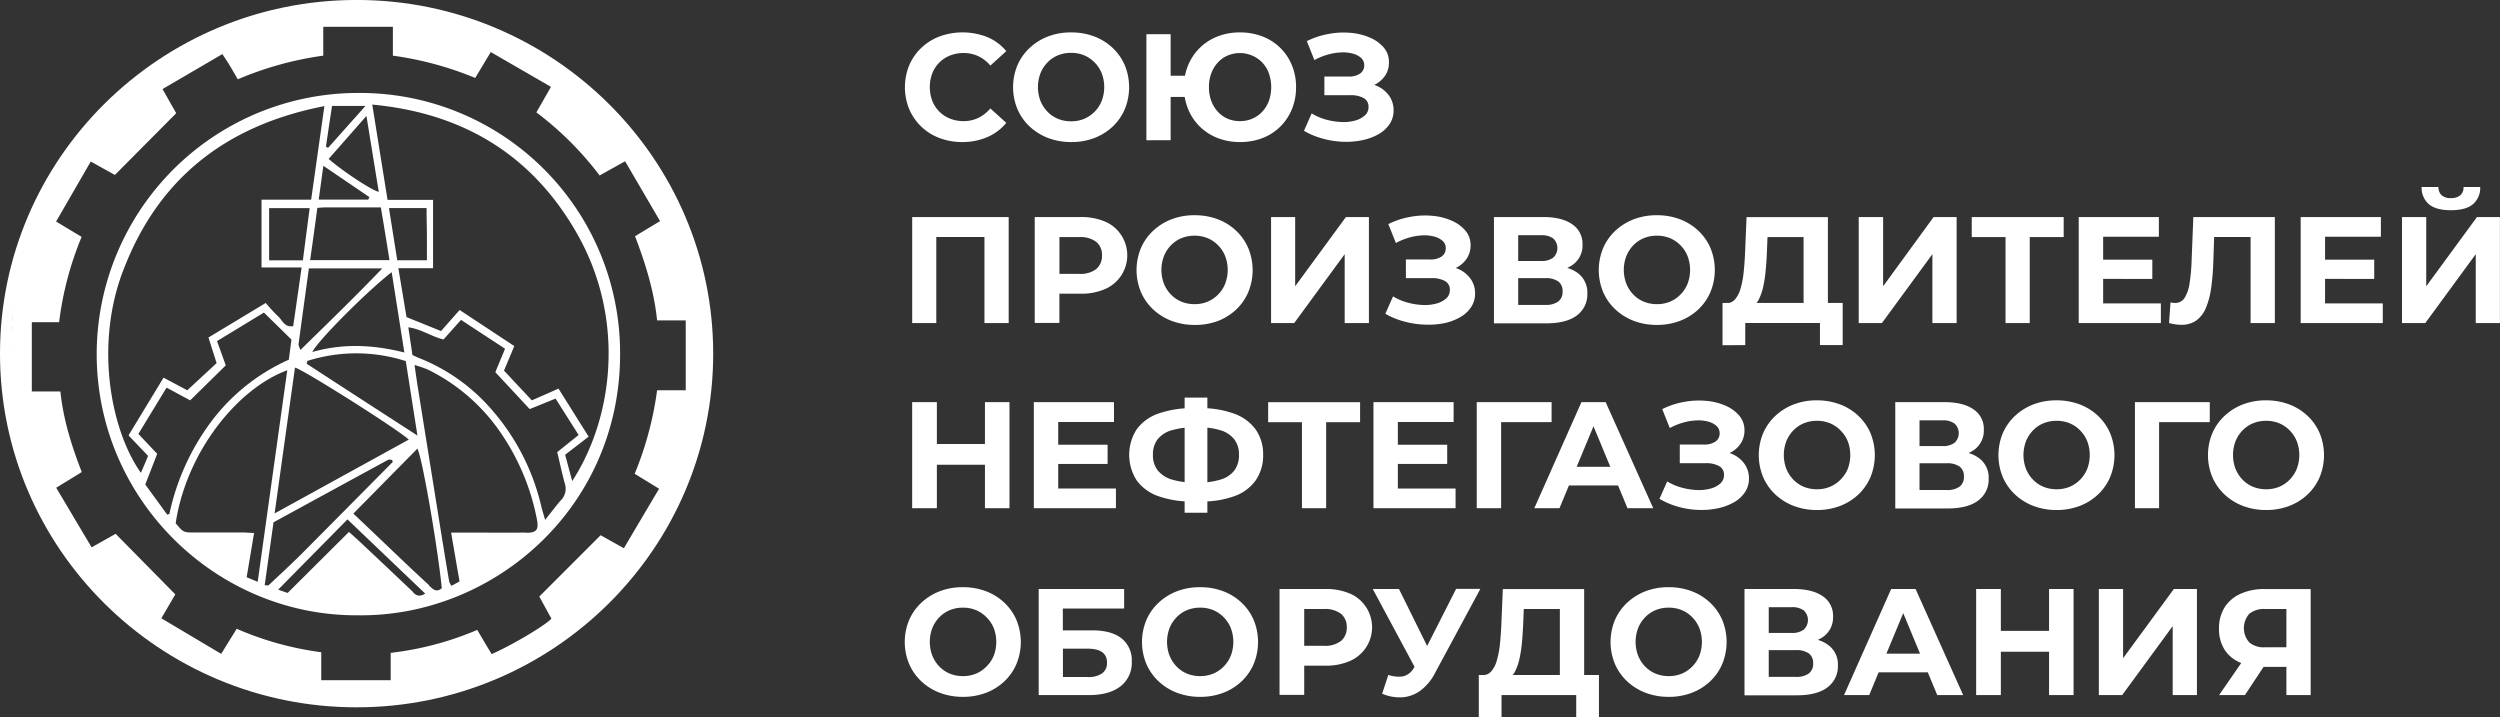
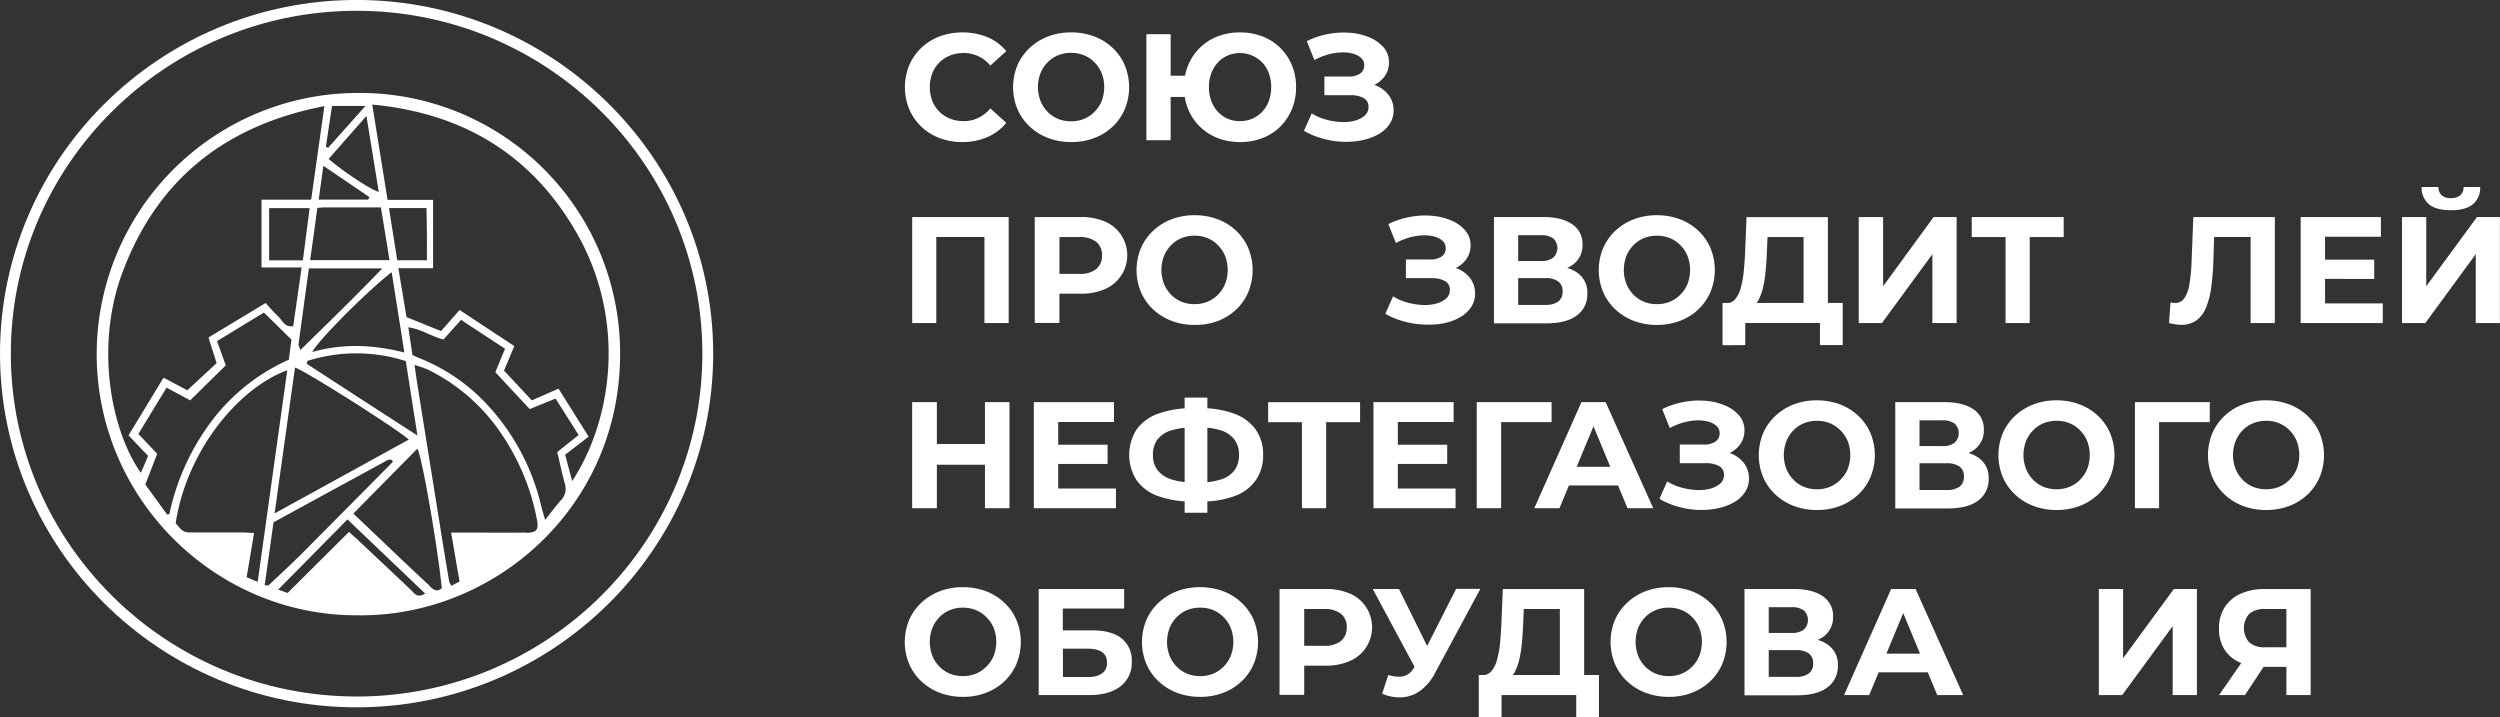
<svg xmlns="http://www.w3.org/2000/svg" id="Слой_1" data-name="Слой 1" viewBox="0 0 693.08 198.82">
  <rect x="0" y="0" width="693.08" height="198.82" fill="#333333" stroke="none" />
  <defs>
    <style>.cls-1{fill:#fff;}</style>
  </defs>
  <g id="Слой_2" data-name="Слой 2">
-     <path class="cls-1" d="M203.45,186.83a13.25,13.25,0,0,0-2.12,2,96.19,96.19,0,0,1-39.42,32.43A93.82,93.82,0,0,1,133,229a96.17,96.17,0,0,1-73.21-22.44,97.45,97.45,0,0,1-21-25,25.14,25.14,0,0,0-2.18-2.78,16.11,16.11,0,0,0-.76-2.53,105.68,105.68,0,0,1-6.61-17.17,90,90,0,0,1-3.5-23.1,91.57,91.57,0,0,1,.5-11.59,102.47,102.47,0,0,1,2.15-14.34c2.87-11.31,7.31-22,14.3-31.46a49.94,49.94,0,0,0,2.83-4.8,31.34,31.34,0,0,0,2.34-2.27c15.57-18.36,35.15-30.11,59-33.73,32-4.87,60,4.08,83.44,26.59a94,94,0,0,1,19.58,27.33,24.38,24.38,0,0,0,1.58,2.5,19,19,0,0,0,.61,2.27,98.31,98.31,0,0,1,7.15,34.13,78.77,78.77,0,0,1-.46,10.41,113.18,113.18,0,0,1-1.68,12,73.52,73.52,0,0,1-3.17,11.12c-1.85,4.9-4.06,9.67-6.23,14.45C206.34,181.42,204.84,184.1,203.45,186.83ZM84.6,50,68,59.7l3.79,6.7-17,17.11-6.69-3.72L38.49,96.43l7.08,4.25a90.05,90.05,0,0,0-6.24,23.65H31.76v19.21h7.92c.81,7.78,3.1,15.05,5.93,22.34l-7.09,4.35,9.82,16.52L55,183l16.54,16.79-3.87,6.63,16.59,9.86,4.3-6.95A87,87,0,0,0,112,215.83v7.76h19.25V216a86.21,86.21,0,0,0,24-6.36c1.4,2.38,2.69,4.57,4,6.71,5.83-2.58,15.11-8.11,16.55-9.85l-3.35-6.11,17-17L195.9,187c3.3-5.58,6.47-10.95,9.76-16.5l-6.77-4.14a92.73,92.73,0,0,0,6.22-23.15h7.94V123.83h-7.94c-.85-8.24-3.25-15.8-6.12-23.34l6.94-4.18-9.69-16.59-7.07,3.93a89,89,0,0,0-17.53-17.48l4.05-7.08L159,49.44l-4.32,7.18a92.27,92.27,0,0,0-22.82-6.18v-8h-19.3v8A92.07,92.07,0,0,0,88.86,57c-.86-1.48-1.49-2.6-2.15-3.7S85.36,51.2,84.6,50Z" transform="translate(-22.94 -35.01)" />
    <path class="cls-1" d="M122.41,60.78A72.47,72.47,0,0,0,49.75,134c.47,40.06,33.52,71.86,72.46,71.59,37.43.46,72.56-29.61,72.64-72.27A72.1,72.1,0,0,0,122.41,60.78Zm-13.84,48.64h20.35c-7.57,7.91-15,15.07-22.71,22.63-.26-.83-.55-1.25-.5-1.63C106.64,123.45,107.61,116.49,108.57,109.42Zm-1.66-2.23H97.55V92.71h11.24C108.16,97.52,107.55,102.2,106.91,107.19Zm29.36,49.69-37.2,20.47c1.94-13.89,3.79-27.15,5.65-40.43C107,137.44,133.18,154,136.27,156.88Zm-28.31-21c.07-.27.14-.55.22-.82a44.83,44.83,0,0,1,27.26.06c1.06,6.8,2.1,13.42,3.23,20.64C128.05,148.9,118,142.39,108,135.88Zm1.57-3.28c1.25-2.86,15.12-16.82,22-22.13,1.19,7.56,2.32,14.68,3.51,22.27C126.34,130.54,118,130.18,109.53,132.6Zm21.25-39.9H141.2c0,2.33.07,4.78.09,7.22s0,4.74,0,7.25h-8.22C132.3,102.3,131.55,97.61,130.78,92.7Zm.14,14.43h-22c.69-4.88,1.35-9.56,2-14.49.94-.06,1.53-.13,2.12-.13h15.48C129.36,97.39,130.12,102.15,130.92,107.13ZM111.3,90.34c.42-3,.81-5.93,1.28-9.37l12.8,8.7-.38.67Zm2.75-11.27,10.48-11.92c1.19,7.31,2.3,14.15,3.42,21.07C125.72,87.61,118,82.49,114.05,79.07Zm.91-14.7h9.31L113.89,76l-.59-.33C113.84,72,114.38,68.3,115,64.37Zm-58,46c9.62-25.65,28.41-40.6,55.91-45.94-1.27,9-2.45,17.33-3.67,25.94H95.44v18.79h11.12c-.81,5.68-1.57,11-2.33,16.27-2.41.42-3-1.63-4.11-2.64A45,45,0,0,1,96.61,119l-15.88,9.58c.78,2.43,1.52,4.76,2.26,7.1l-8.13,7.53-6.58-3.5-9.71,16L64,161.4c-.63,1.5-1.25,3-2,4.69C53.82,154.55,49.14,131.19,56.94,110.4Zm13,67.14-.67.16-6.07-8.34c1.12-2.89,2.16-5.56,3.3-8.51l-5.22-5.51,7.82-12.84L75.66,146l9.87-9.7c-.79-2.21-1.55-4.33-2.42-6.73l13-7.91,7.63,7.49c-.17,1.32-.44,3.37-.73,5.58a54.72,54.72,0,0,0-21.69,17.4A65.65,65.65,0,0,0,69.89,177.54Zm21.36,17.53c.69-4.08,1.35-8,2.06-12.28-1.2,0-2.07-.13-3-.13H76.87c-3.07,0-3.07,0-5.23-2.56,3-19.9,17.25-37.42,30.94-42.41l-8.2,58.65Zm5,2.2c.83-5.88,1.63-11.56,2.45-17.43q15.87-8.67,31.74-17.31c.29-.16.75,0,1.07,0a1.85,1.85,0,0,1,.2.33c0,.09.06.24,0,.29q-12.51,12.65-25.06,25.27c-3,3-6.18,5.92-9.29,8.85C97.29,197.36,97,197.27,96.27,197.27Zm41.24,2c-5.11-4.88-10.26-9.71-15.41-14.55-.72-.67-1.46-1.31-2.47-2.21l-17,16.92-2.62-.92L119.27,179l21.55,20.57C139.27,200.52,138.43,200.17,137.51,199.3Zm4.33-2c-2.94-2.69-5.84-5.43-8.73-8.18-4-3.82-8.05-7.67-12.26-11.67l17.75-18c1.24,1.95,5.6,27,6.77,38.68C143.83,199.46,142.82,198.19,141.84,197.3Zm27-14.58c-5.79.05-11.58,0-17.36,0H148c.81,4.7,1.55,9,2.34,13.54l-2.24,1.22a4.75,4.75,0,0,1-.63-1.17q-1.29-7.65-2.52-15.32-3.1-19.31-6.19-38.61c-.29-1.84-.55-3.68-.9-6.12a33.9,33.9,0,0,1,3.63,1.24,52.38,52.38,0,0,1,20.65,18.12,63.56,63.56,0,0,1,9.68,23.59C172.31,181.89,171.69,182.69,168.88,182.72Zm9.64-9.08c-1.43,1.63-2.72,3.38-4.46,5.57-.43-1.52-.74-2.49-1-3.48a62.15,62.15,0,0,0-14.25-27.59A51.59,51.59,0,0,0,139.2,134.3c-.64-.25-1.25-.57-1.92-.87-.37-2.52-.73-4.94-1.14-7.68,3.67.5,6.37,2.57,9.76,3.37l4.85-5.43,12.21,8c-.89,2.13-1.71,4.13-2.7,6.5l9.53,10.23,7.17-2.91,6.39,10.09-5.93,4.75c.78,3.26,1.36,6,2.09,8.65A4.63,4.63,0,0,1,178.52,173.64Zm1.11-12.52,6.49-5-8.35-13.31L170.38,146l-7.72-8.25c1-2.32,1.86-4.42,2.86-6.8l-15.16-10-5.15,5.84-9.57-3.87c-.74-4.42-1.47-8.81-2.26-13.55H143V90.42H130.38L126.14,64c25.4,2.39,44.46,14.11,56.81,35.84,13.39,23.57,10.1,50.87-1.37,68.54C180.91,165.93,180.35,163.83,179.63,161.12Z" transform="translate(-22.94 -35.01)" />
    <path class="cls-1" d="M121.8,35c-54.51,0-98.86,44-98.86,98.05s44.35,98.05,98.86,98.05,98.86-44,98.86-98.05S176.31,35,121.8,35Zm0,193.1c-52.86,0-95.86-42.64-95.86-95.05S68.94,38,121.8,38s95.86,42.64,95.86,95.05S174.66,228.11,121.8,228.11Z" transform="translate(-22.94 -35.01)" />
  </g>
  <g id="Слой_4" data-name="Слой 4">
    <g id="Слой_3" data-name="Слой 3">
      <path class="cls-1" d="M289.73,74.39a17.6,17.6,0,0,1-6.32-1.11,14.68,14.68,0,0,1-8.4-8,16.05,16.05,0,0,1,0-12.18,14.58,14.58,0,0,1,3.36-4.83,15.1,15.1,0,0,1,5.08-3.17,18.71,18.71,0,0,1,13.25.21,13.49,13.49,0,0,1,5.21,3.88l-4.41,4a9.81,9.81,0,0,0-3.34-2.6,9.36,9.36,0,0,0-4.05-.88,10.09,10.09,0,0,0-3.78.69,8.71,8.71,0,0,0-4.93,4.93,10.92,10.92,0,0,0,0,7.64,8.71,8.71,0,0,0,4.93,4.93,10.09,10.09,0,0,0,3.78.69,9.17,9.17,0,0,0,4.05-.9,10.26,10.26,0,0,0,3.34-2.62l4.41,4A13.67,13.67,0,0,1,296.7,73,17.33,17.33,0,0,1,289.73,74.39Z" transform="translate(-22.94 -35.01)" />
      <path class="cls-1" d="M319.93,74.39a17.88,17.88,0,0,1-6.43-1.13,15.55,15.55,0,0,1-5.12-3.19A14.35,14.35,0,0,1,305,65.24a15.9,15.9,0,0,1,0-12.12,14.37,14.37,0,0,1,3.38-4.81,15.61,15.61,0,0,1,5.1-3.19A17.48,17.48,0,0,1,319.89,44a17.85,17.85,0,0,1,6.4,1.11,15.19,15.19,0,0,1,5.1,3.17,14.35,14.35,0,0,1,3.38,4.83,16,16,0,0,1,0,12.16,14.47,14.47,0,0,1-3.38,4.85,15.39,15.39,0,0,1-5.1,3.17A17.78,17.78,0,0,1,319.93,74.39Zm-.05-5.75a9.32,9.32,0,0,0,3.63-.69,8.81,8.81,0,0,0,2.92-2,9.06,9.06,0,0,0,1.95-3,10.81,10.81,0,0,0,0-7.6,9.06,9.06,0,0,0-1.95-3,8.81,8.81,0,0,0-2.92-2,9.39,9.39,0,0,0-3.63-.69,9.49,9.49,0,0,0-3.65.69,8.61,8.61,0,0,0-2.92,2,9.17,9.17,0,0,0-1.93,3,10.81,10.81,0,0,0,0,7.6,9.33,9.33,0,0,0,1.93,3,8.61,8.61,0,0,0,2.92,2A9.53,9.53,0,0,0,319.88,68.64Z" transform="translate(-22.94 -35.01)" />
      <path class="cls-1" d="M340.76,73.89V44.49h6.72V56h7.64v5.88h-7.64v12Zm25.95.5a16.82,16.82,0,0,1-6.19-1.11,14.6,14.6,0,0,1-4.94-3.17,14.27,14.27,0,0,1-3.25-4.85,15.7,15.7,0,0,1-1.16-6.07,15.52,15.52,0,0,1,1.16-6.09,14.43,14.43,0,0,1,8.19-8A16.82,16.82,0,0,1,366.71,44a17.06,17.06,0,0,1,6.22,1.11,14.32,14.32,0,0,1,8.17,8,15.69,15.69,0,0,1,1.15,6.09,15.92,15.92,0,0,1-1.15,6.07,14.67,14.67,0,0,1-3.23,4.85,14.31,14.31,0,0,1-4.94,3.17A17,17,0,0,1,366.71,74.39Zm0-5.8a8.5,8.5,0,0,0,3.38-.67A8.29,8.29,0,0,0,372.86,66a8.93,8.93,0,0,0,1.85-3,11.67,11.67,0,0,0,0-7.68,8.77,8.77,0,0,0-1.85-3,8.67,8.67,0,0,0-9.53-1.93,8,8,0,0,0-2.75,1.93,9.22,9.22,0,0,0-1.83,3,10.56,10.56,0,0,0-.65,3.84,10.77,10.77,0,0,0,.65,3.84,8.89,8.89,0,0,0,1.83,3,7.91,7.91,0,0,0,2.73,1.93A8.46,8.46,0,0,0,366.71,68.59Z" transform="translate(-22.94 -35.01)" />
      <path class="cls-1" d="M384.44,71.28l2.14-4.83a15.09,15.09,0,0,0,4,1.72,18.87,18.87,0,0,0,4.24.67,11.94,11.94,0,0,0,3.78-.4A6.68,6.68,0,0,0,401.34,67a3.07,3.07,0,0,0,1-2.37A2.67,2.67,0,0,0,401,62.2a7.31,7.31,0,0,0-3.68-.8h-7.22V56.23h6.64a5.46,5.46,0,0,0,3.28-.84,2.7,2.7,0,0,0,1.13-2.31,2.67,2.67,0,0,0-.86-2,5.53,5.53,0,0,0-2.29-1.2,10.55,10.55,0,0,0-3.23-.34,15.93,15.93,0,0,0-3.74.61,17.75,17.75,0,0,0-3.7,1.51l-2.1-5.25a22.53,22.53,0,0,1,6.09-2,22.24,22.24,0,0,1,6.11-.29,16.82,16.82,0,0,1,5.35,1.34,10.4,10.4,0,0,1,3.82,2.77A6.16,6.16,0,0,1,408,52.26,6.42,6.42,0,0,1,406.93,56a7.54,7.54,0,0,1-3,2.54,10.11,10.11,0,0,1-4.47.92l.21-1.6a11.9,11.9,0,0,1,5.06,1,8.15,8.15,0,0,1,3.36,2.75,6.9,6.9,0,0,1,1.2,4,6.68,6.68,0,0,1-1.09,3.76,8.84,8.84,0,0,1-3,2.79,15.1,15.1,0,0,1-4.43,1.68,21.91,21.91,0,0,1-5.27.48,23.77,23.77,0,0,1-5.61-.82A21.22,21.22,0,0,1,384.44,71.28Z" transform="translate(-22.94 -35.01)" />
      <path class="cls-1" d="M275.83,124.58V95.18h26.75v29.4h-6.72V99.17l1.55,1.55H281l1.51-1.55v25.41Z" transform="translate(-22.94 -35.01)" />
      <path class="cls-1" d="M309.8,124.58V95.18h12.73a16.57,16.57,0,0,1,6.8,1.28,10,10,0,0,1,4.41,3.67,10.19,10.19,0,0,1-4.41,15,16.24,16.24,0,0,1-6.8,1.3h-9l3.11-3.07v11.17H309.8Zm6.85-10.41-3.11-3.23h8.61a7.16,7.16,0,0,0,4.7-1.34,4.7,4.7,0,0,0,1.6-3.78,4.6,4.6,0,0,0-1.6-3.76,7.22,7.22,0,0,0-4.7-1.32h-8.61l3.11-3.23Z" transform="translate(-22.94 -35.01)" />
      <path class="cls-1" d="M354.16,125.09a17.88,17.88,0,0,1-6.43-1.13,15.55,15.55,0,0,1-5.12-3.19,14.35,14.35,0,0,1-3.38-4.83,15.9,15.9,0,0,1,0-12.12A14.37,14.37,0,0,1,342.61,99a15.61,15.61,0,0,1,5.1-3.19,17.48,17.48,0,0,1,6.41-1.13,17.85,17.85,0,0,1,6.4,1.11,15.19,15.19,0,0,1,5.1,3.17A14.35,14.35,0,0,1,369,103.8,16,16,0,0,1,369,116a14.47,14.47,0,0,1-3.38,4.85,15.39,15.39,0,0,1-5.1,3.17A17.78,17.78,0,0,1,354.16,125.09Zm-.05-5.76a9.32,9.32,0,0,0,3.63-.69,8.81,8.81,0,0,0,2.92-2,9.06,9.06,0,0,0,1.95-3,10.81,10.81,0,0,0,0-7.6,9.06,9.06,0,0,0-1.95-3,8.81,8.81,0,0,0-2.92-2,9.39,9.39,0,0,0-3.63-.69,9.49,9.49,0,0,0-3.65.69,8.61,8.61,0,0,0-2.92,2,9.17,9.17,0,0,0-1.93,3,10.81,10.81,0,0,0,0,7.6,9.33,9.33,0,0,0,1.93,3,8.61,8.61,0,0,0,2.92,2A9.53,9.53,0,0,0,354.11,119.33Z" transform="translate(-22.94 -35.01)" />
-       <path class="cls-1" d="M375.32,124.58V95.18H382v19.19l14.07-19.19h6.38v29.4h-6.72V105.47l-14,19.11Z" transform="translate(-22.94 -35.01)" />
      <path class="cls-1" d="M407,122l2.14-4.83a15.09,15.09,0,0,0,4,1.72,18.87,18.87,0,0,0,4.24.67,11.94,11.94,0,0,0,3.78-.4,6.68,6.68,0,0,0,2.73-1.43,3.07,3.07,0,0,0,1-2.37,2.67,2.67,0,0,0-1.36-2.44,7.31,7.31,0,0,0-3.68-.8H412.7v-5.17h6.64a5.46,5.46,0,0,0,3.28-.84,2.7,2.7,0,0,0,1.13-2.31,2.67,2.67,0,0,0-.86-2,5.53,5.53,0,0,0-2.29-1.2,10.55,10.55,0,0,0-3.23-.34,15.93,15.93,0,0,0-3.74.61,17.75,17.75,0,0,0-3.7,1.51l-2.1-5.25a22.53,22.53,0,0,1,6.09-2,22.24,22.24,0,0,1,6.11-.29,16.82,16.82,0,0,1,5.35,1.34,10.4,10.4,0,0,1,3.82,2.77,6.16,6.16,0,0,1,1.43,4.09,6.42,6.42,0,0,1-1.11,3.72,7.54,7.54,0,0,1-3,2.54,10.11,10.11,0,0,1-4.47.92l.21-1.6a11.9,11.9,0,0,1,5.06,1,8.15,8.15,0,0,1,3.36,2.75,6.9,6.9,0,0,1,1.2,4,6.68,6.68,0,0,1-1.09,3.76,8.84,8.84,0,0,1-3,2.79,15.1,15.1,0,0,1-4.43,1.68A21.91,21.91,0,0,1,418,125a23.77,23.77,0,0,1-5.61-.82A21.22,21.22,0,0,1,407,122Z" transform="translate(-22.94 -35.01)" />
      <path class="cls-1" d="M437.11,124.58V95.18H450.8q5.13,0,8,2a6.45,6.45,0,0,1,2.86,5.63,6.55,6.55,0,0,1-2.71,5.61,11.73,11.73,0,0,1-7.12,2l.8-1.76c3.28,0,5.82.66,7.64,2a6.62,6.62,0,0,1,2.73,5.71,7.22,7.22,0,0,1-2.88,6.07q-2.88,2.2-8.5,2.21H437.11Zm6.72-17.22h6.38a5.27,5.27,0,0,0,3.34-.92,3.65,3.65,0,0,0,0-5.32,5.34,5.34,0,0,0-3.34-.9h-6.38Zm0,12.18h7.52a5.87,5.87,0,0,0,3.57-.92,3.31,3.31,0,0,0,1.22-2.81,3.25,3.25,0,0,0-1.22-2.79,6,6,0,0,0-3.57-.9h-7.52Z" transform="translate(-22.94 -35.01)" />
      <path class="cls-1" d="M482.3,125.09a17.88,17.88,0,0,1-6.43-1.13,15.55,15.55,0,0,1-5.12-3.19,14.35,14.35,0,0,1-3.38-4.83,15.9,15.9,0,0,1,0-12.12A14.37,14.37,0,0,1,470.75,99a15.61,15.61,0,0,1,5.1-3.19,17.48,17.48,0,0,1,6.41-1.13,17.85,17.85,0,0,1,6.4,1.11,15.19,15.19,0,0,1,5.1,3.17,14.35,14.35,0,0,1,3.38,4.83,16,16,0,0,1,0,12.16,14.47,14.47,0,0,1-3.38,4.85,15.39,15.39,0,0,1-5.1,3.17A17.78,17.78,0,0,1,482.3,125.09Zm0-5.76a9.32,9.32,0,0,0,3.63-.69,8.81,8.81,0,0,0,2.92-2,9.06,9.06,0,0,0,1.95-3,10.81,10.81,0,0,0,0-7.6,9.06,9.06,0,0,0-1.95-3,8.81,8.81,0,0,0-2.92-2,9.39,9.39,0,0,0-3.63-.69,9.49,9.49,0,0,0-3.65.69,8.61,8.61,0,0,0-2.92,2,9.17,9.17,0,0,0-1.93,3,10.81,10.81,0,0,0,0,7.6,9.33,9.33,0,0,0,1.93,3,8.61,8.61,0,0,0,2.92,2A9.45,9.45,0,0,0,482.26,119.33Z" transform="translate(-22.94 -35.01)" />
      <path class="cls-1" d="M500.48,130.72V119h33.31v11.68h-6.3v-6.13H506.78l0,6.13Zm22.47-9.2V100.73h-10l-.17,4.28q-.12,2.73-.36,5.19a33.62,33.62,0,0,1-.69,4.43,14.42,14.42,0,0,1-1.18,3.36,4.39,4.39,0,0,1-1.85,2l-7.27-.92a3.09,3.09,0,0,0,2.5-1.05,7.85,7.85,0,0,0,1.57-3.09,25.92,25.92,0,0,0,.86-4.66c.18-1.78.32-3.73.4-5.86l.38-9.2h22.55v26.33H523Z" transform="translate(-22.94 -35.01)" />
      <path class="cls-1" d="M538.24,124.58V95.18H545v19.19L559,95.18h6.38v29.4h-6.72V105.47l-14,19.11Z" transform="translate(-22.94 -35.01)" />
      <path class="cls-1" d="M578.94,124.58V99.13l1.55,1.6H569.57V95.19h25.49v5.54H584.14l1.51-1.6v25.45Z" transform="translate(-22.94 -35.01)" />
-       <path class="cls-1" d="M606,119.12h16v5.46H599.23V95.18h22.22v5.46H606v18.48ZM605.48,107h14.15v5.33H605.48Z" transform="translate(-22.94 -35.01)" />
      <path class="cls-1" d="M627.62,125.05a10,10,0,0,1-1.62-.13c-.55-.09-1.13-.2-1.74-.34l.42-5.75a4.32,4.32,0,0,0,1.18.17,3.07,3.07,0,0,0,2.71-1.39,10.34,10.34,0,0,0,1.39-4.07,50.81,50.81,0,0,0,.57-6.43L631,95.18h22.6v29.4h-6.72V99.17l1.55,1.55h-13l1.39-1.6-.25,7.73a71.85,71.85,0,0,1-.59,7.71,22.47,22.47,0,0,1-1.45,5.71,8.27,8.27,0,0,1-2.65,3.55A7,7,0,0,1,627.62,125.05Z" transform="translate(-22.94 -35.01)" />
      <path class="cls-1" d="M667.52,119.12h16v5.46H660.76V95.18H683v5.46H667.52v18.48ZM667,107h14.15v5.33H667Z" transform="translate(-22.94 -35.01)" />
      <path class="cls-1" d="M688.85,124.58V95.18h6.72v19.19l14.07-19.19H716v29.4H709.3V105.47l-14,19.11Zm13.53-31.29q-4.11,0-6.09-1.68a6,6,0,0,1-2-4.75h4.66a3.07,3.07,0,0,0,.9,2.29,3.66,3.66,0,0,0,2.54.78,3.89,3.89,0,0,0,2.62-.78,2.86,2.86,0,0,0,.9-2.29h4.62a5.92,5.92,0,0,1-2,4.75Q706.58,93.29,702.38,93.29Z" transform="translate(-22.94 -35.01)" />
      <path class="cls-1" d="M282.67,175.9h-6.85V146.5h6.85Zm13.82-12.05H282.13V158.1h14.36ZM296,146.5h6.8v29.4H296Z" transform="translate(-22.94 -35.01)" />
      <path class="cls-1" d="M316.31,170.44h16v5.46H309.55V146.5h22.22V152H316.31Zm-.5-12.14H330v5.33H315.81Z" transform="translate(-22.94 -35.01)" />
      <path class="cls-1" d="M353.73,174.05a27.74,27.74,0,0,1-9.68-1.49,12.51,12.51,0,0,1-6-4.39,13.13,13.13,0,0,1,0-14.12,12.59,12.59,0,0,1,6.05-4.39,27.78,27.78,0,0,1,9.66-1.49h1.72a26.64,26.64,0,0,1,9.58,1.51,12.66,12.66,0,0,1,6,4.41,11.81,11.81,0,0,1,2.06,7,12.06,12.06,0,0,1-2,7,12.22,12.22,0,0,1-5.86,4.43,25.85,25.85,0,0,1-9.41,1.51h-1.51Zm.63-5.25H355a20.29,20.29,0,0,0,6.4-.86,7.53,7.53,0,0,0,3.78-2.54,7.08,7.08,0,0,0,1.24-4.33,6.81,6.81,0,0,0-1.28-4.24,7.62,7.62,0,0,0-3.78-2.52,20,20,0,0,0-6.28-.84h-.71a22.17,22.17,0,0,0-6.59.82,7.71,7.71,0,0,0-3.91,2.5,6.85,6.85,0,0,0-1.3,4.33,6.7,6.7,0,0,0,1.37,4.35,8.07,8.07,0,0,0,4,2.52A21.77,21.77,0,0,0,354.36,168.8Zm-3,8.36V145.24h6.3v31.92Z" transform="translate(-22.94 -35.01)" />
      <path class="cls-1" d="M383.88,175.9V150.45l1.55,1.6H374.51v-5.54H400v5.54H389.08l1.51-1.6V175.9Z" transform="translate(-22.94 -35.01)" />
      <path class="cls-1" d="M410.47,170.44h16v5.46H403.71V146.5h22.22V152H410.47ZM410,158.3h14.15v5.33H410Z" transform="translate(-22.94 -35.01)" />
      <path class="cls-1" d="M432.34,175.9V146.5h20.75l0,5.54h-15.5l1.51-1.55V175.9Z" transform="translate(-22.94 -35.01)" />
      <path class="cls-1" d="M448.3,175.9l13.06-29.4h6.72l13.19,29.4h-7.14l-10.79-26h2.73l-10.79,26Zm6.59-6.3,1.72-5.17h15.2l1.76,5.17Z" transform="translate(-22.94 -35.01)" />
      <path class="cls-1" d="M483,173.3l2.14-4.83a15.09,15.09,0,0,0,4,1.72,18.87,18.87,0,0,0,4.24.67,11.94,11.94,0,0,0,3.78-.4,6.68,6.68,0,0,0,2.73-1.43,3.07,3.07,0,0,0,1-2.37,2.67,2.67,0,0,0-1.36-2.44,7.31,7.31,0,0,0-3.68-.8h-7.22v-5.17h6.64a5.46,5.46,0,0,0,3.28-.84,2.7,2.7,0,0,0,1.13-2.31,2.67,2.67,0,0,0-.86-2,5.53,5.53,0,0,0-2.29-1.2,10.55,10.55,0,0,0-3.23-.34,15.93,15.93,0,0,0-3.74.61,17.75,17.75,0,0,0-3.7,1.51l-2.1-5.25a22.53,22.53,0,0,1,6.09-2,22.24,22.24,0,0,1,6.11-.29,16.82,16.82,0,0,1,5.35,1.34,10.4,10.4,0,0,1,3.82,2.77,6.16,6.16,0,0,1,1.43,4.09,6.42,6.42,0,0,1-1.11,3.72,7.54,7.54,0,0,1-3,2.54,10.11,10.11,0,0,1-4.47.92l.21-1.6a11.9,11.9,0,0,1,5.06,1,8.15,8.15,0,0,1,3.36,2.75,6.9,6.9,0,0,1,1.2,4,6.68,6.68,0,0,1-1.09,3.76,8.84,8.84,0,0,1-3,2.79,15.1,15.1,0,0,1-4.43,1.68,21.91,21.91,0,0,1-5.27.48,23.77,23.77,0,0,1-5.61-.82A21.59,21.59,0,0,1,483,173.3Z" transform="translate(-22.94 -35.01)" />
      <path class="cls-1" d="M526.66,176.4a17.88,17.88,0,0,1-6.43-1.13,15.39,15.39,0,0,1-5.12-3.19,14.35,14.35,0,0,1-3.38-4.83,15.9,15.9,0,0,1,0-12.12,14.37,14.37,0,0,1,3.38-4.81,15.61,15.61,0,0,1,5.1-3.19,17.46,17.46,0,0,1,6.4-1.13,17.94,17.94,0,0,1,6.41,1.11,15.19,15.19,0,0,1,5.1,3.17,14.35,14.35,0,0,1,3.38,4.83,16,16,0,0,1,0,12.16,14.47,14.47,0,0,1-3.38,4.85,15.39,15.39,0,0,1-5.1,3.17A17.7,17.7,0,0,1,526.66,176.4Zm0-5.75a9.32,9.32,0,0,0,3.63-.69,8.81,8.81,0,0,0,2.92-2,9.06,9.06,0,0,0,2-3,10.81,10.81,0,0,0,0-7.6,9.06,9.06,0,0,0-2-3,8.81,8.81,0,0,0-2.92-2,9.39,9.39,0,0,0-3.63-.69,9.53,9.53,0,0,0-3.65.69,8.61,8.61,0,0,0-2.92,2,9.17,9.17,0,0,0-1.93,3,10.81,10.81,0,0,0,0,7.6,9.33,9.33,0,0,0,1.93,3,8.61,8.61,0,0,0,2.92,2A9.49,9.49,0,0,0,526.62,170.65Z" transform="translate(-22.94 -35.01)" />
      <path class="cls-1" d="M548.37,175.9V146.5h13.69q5.13,0,8,2a6.45,6.45,0,0,1,2.86,5.63,6.55,6.55,0,0,1-2.71,5.61,11.73,11.73,0,0,1-7.12,2l.8-1.76c3.28,0,5.82.66,7.64,2a6.62,6.62,0,0,1,2.73,5.71,7.22,7.22,0,0,1-2.88,6.07c-1.92,1.47-4.75,2.21-8.51,2.21H548.37Zm6.72-17.22h6.38a5.27,5.27,0,0,0,3.34-.92,3.63,3.63,0,0,0,0-5.32,5.34,5.34,0,0,0-3.34-.9h-6.38Zm0,12.18h7.52a5.87,5.87,0,0,0,3.57-.92,3.31,3.31,0,0,0,1.22-2.81,3.25,3.25,0,0,0-1.22-2.79,6,6,0,0,0-3.57-.9h-7.52Z" transform="translate(-22.94 -35.01)" />
      <path class="cls-1" d="M593.1,176.4a17.88,17.88,0,0,1-6.43-1.13,15.39,15.39,0,0,1-5.12-3.19,14.35,14.35,0,0,1-3.38-4.83,15.9,15.9,0,0,1,0-12.12,14.37,14.37,0,0,1,3.38-4.81,15.61,15.61,0,0,1,5.1-3.19,17.46,17.46,0,0,1,6.4-1.13,17.94,17.94,0,0,1,6.41,1.11,15.19,15.19,0,0,1,5.1,3.17,14.35,14.35,0,0,1,3.38,4.83,16,16,0,0,1,0,12.16,14.47,14.47,0,0,1-3.38,4.85,15.39,15.39,0,0,1-5.1,3.17A17.74,17.74,0,0,1,593.1,176.4Zm0-5.75a9.32,9.32,0,0,0,3.63-.69,8.81,8.81,0,0,0,2.92-2,9.06,9.06,0,0,0,1.95-3,10.81,10.81,0,0,0,0-7.6,9.06,9.06,0,0,0-1.95-3,8.81,8.81,0,0,0-2.92-2,9.39,9.39,0,0,0-3.63-.69,9.53,9.53,0,0,0-3.65.69,8.61,8.61,0,0,0-2.92,2,9.17,9.17,0,0,0-1.93,3,10.81,10.81,0,0,0,0,7.6,9.33,9.33,0,0,0,1.93,3,8.61,8.61,0,0,0,2.92,2A9.45,9.45,0,0,0,593.06,170.65Z" transform="translate(-22.94 -35.01)" />
      <path class="cls-1" d="M614.81,175.9V146.5h20.75l0,5.54H620l1.51-1.55V175.9Z" transform="translate(-22.94 -35.01)" />
      <path class="cls-1" d="M651.19,176.4a17.88,17.88,0,0,1-6.43-1.13,15.39,15.39,0,0,1-5.12-3.19,14.35,14.35,0,0,1-3.38-4.83,15.9,15.9,0,0,1,0-12.12,14.37,14.37,0,0,1,3.38-4.81,15.61,15.61,0,0,1,5.1-3.19,17.46,17.46,0,0,1,6.4-1.13,17.94,17.94,0,0,1,6.41,1.11,15.19,15.19,0,0,1,5.1,3.17,14.35,14.35,0,0,1,3.38,4.83,16,16,0,0,1,0,12.16,14.47,14.47,0,0,1-3.38,4.85,15.39,15.39,0,0,1-5.1,3.17A17.7,17.7,0,0,1,651.19,176.4Zm0-5.75a9.32,9.32,0,0,0,3.63-.69,8.81,8.81,0,0,0,2.92-2,9.06,9.06,0,0,0,1.95-3,10.81,10.81,0,0,0,0-7.6,9.06,9.06,0,0,0-1.95-3,8.81,8.81,0,0,0-2.92-2,9.39,9.39,0,0,0-3.63-.69,9.53,9.53,0,0,0-3.65.69,8.61,8.61,0,0,0-2.92,2,9.17,9.17,0,0,0-1.93,3,10.81,10.81,0,0,0,0,7.6,9.33,9.33,0,0,0,1.93,3,8.61,8.61,0,0,0,2.92,2A9.49,9.49,0,0,0,651.15,170.65Z" transform="translate(-22.94 -35.01)" />
      <path class="cls-1" d="M289.9,228.2a17.88,17.88,0,0,1-6.43-1.13,15.55,15.55,0,0,1-5.12-3.19,14.35,14.35,0,0,1-3.38-4.83,15.9,15.9,0,0,1,0-12.12,14.37,14.37,0,0,1,3.38-4.81,15.61,15.61,0,0,1,5.1-3.19,17.48,17.48,0,0,1,6.41-1.13,17.85,17.85,0,0,1,6.4,1.11,15.19,15.19,0,0,1,5.1,3.17,14.35,14.35,0,0,1,3.38,4.83,16,16,0,0,1,0,12.16,14.47,14.47,0,0,1-3.38,4.85,15.39,15.39,0,0,1-5.1,3.17A17.78,17.78,0,0,1,289.9,228.2Zm0-5.75a9.32,9.32,0,0,0,3.63-.69,8.81,8.81,0,0,0,2.92-2,9.06,9.06,0,0,0,2-3,10.81,10.81,0,0,0,0-7.6,9.06,9.06,0,0,0-2-3,8.81,8.81,0,0,0-2.92-2,9.39,9.39,0,0,0-3.63-.69,9.49,9.49,0,0,0-3.65.69,8.61,8.61,0,0,0-2.92,2,9.17,9.17,0,0,0-1.93,3,10.81,10.81,0,0,0,0,7.6,9.33,9.33,0,0,0,1.93,3,8.61,8.61,0,0,0,2.92,2A9.53,9.53,0,0,0,289.85,222.45Z" transform="translate(-22.94 -35.01)" />
      <path class="cls-1" d="M310.9,227.7V198.3h23.69v5.42h-17v6.05h8.19q5.29,0,8.11,2.23a7.74,7.74,0,0,1,2.81,6.47,8.15,8.15,0,0,1-3.11,6.8c-2.07,1.62-5,2.44-8.78,2.44H310.9Zm6.72-5h6.8a6.65,6.65,0,0,0,4.05-1,3.49,3.49,0,0,0,1.37-3c0-2.58-1.81-3.86-5.42-3.86h-6.8v7.85Z" transform="translate(-22.94 -35.01)" />
      <path class="cls-1" d="M355.67,228.2a17.88,17.88,0,0,1-6.43-1.13,15.55,15.55,0,0,1-5.12-3.19,14.35,14.35,0,0,1-3.38-4.83,15.9,15.9,0,0,1,0-12.12,14.37,14.37,0,0,1,3.38-4.81,15.61,15.61,0,0,1,5.1-3.19,17.48,17.48,0,0,1,6.41-1.13,17.85,17.85,0,0,1,6.4,1.11,15.19,15.19,0,0,1,5.1,3.17,14.35,14.35,0,0,1,3.38,4.83,16,16,0,0,1,0,12.16,14.47,14.47,0,0,1-3.38,4.85,15.39,15.39,0,0,1-5.1,3.17A17.78,17.78,0,0,1,355.67,228.2Zm0-5.75a9.32,9.32,0,0,0,3.63-.69,8.81,8.81,0,0,0,2.92-2,9.06,9.06,0,0,0,1.95-3,10.81,10.81,0,0,0,0-7.6,9.06,9.06,0,0,0-1.95-3,8.81,8.81,0,0,0-2.92-2,9.39,9.39,0,0,0-3.63-.69,9.49,9.49,0,0,0-3.65.69,8.61,8.61,0,0,0-2.92,2,9.17,9.17,0,0,0-1.93,3,10.81,10.81,0,0,0,0,7.6,9.33,9.33,0,0,0,1.93,3,8.61,8.61,0,0,0,2.92,2A9.45,9.45,0,0,0,355.63,222.45Z" transform="translate(-22.94 -35.01)" />
      <path class="cls-1" d="M377.67,227.7V198.3H390.4a16.57,16.57,0,0,1,6.8,1.28,10,10,0,0,1,4.41,3.67,10.19,10.19,0,0,1-4.41,15,16.24,16.24,0,0,1-6.8,1.3h-9l3.11-3.07v11.17h-6.85Zm6.84-10.42-3.11-3.23H390a7.16,7.16,0,0,0,4.7-1.34,4.7,4.7,0,0,0,1.6-3.78,4.6,4.6,0,0,0-1.6-3.76,7.22,7.22,0,0,0-4.7-1.32H381.4l3.11-3.23Z" transform="translate(-22.94 -35.01)" />
      <path class="cls-1" d="M416.78,223,403.51,198.3h7.27l9.74,19.7Zm-8.95-.88a8.75,8.75,0,0,0,4.07.4,4.72,4.72,0,0,0,3-2.33l1.43-2.18.59-.63,9.7-19.11h6.72L420.8,221.54a13.89,13.89,0,0,1-4,4.87,9.68,9.68,0,0,1-5,1.91,12.3,12.3,0,0,1-5.69-1Z" transform="translate(-22.94 -35.01)" />
      <path class="cls-1" d="M432.91,233.83V222.15h33.31v11.68h-6.3V227.7H439.21l0,6.13Zm22.47-9.2V203.84h-10l-.17,4.28q-.12,2.73-.36,5.19a33.62,33.62,0,0,1-.69,4.43,14.42,14.42,0,0,1-1.18,3.36,4.39,4.39,0,0,1-1.85,2l-7.27-.92a3.09,3.09,0,0,0,2.5-1.05,7.85,7.85,0,0,0,1.57-3.09,25.92,25.92,0,0,0,.86-4.66c.18-1.78.32-3.73.4-5.86l.38-9.2h22.55v26.33h-6.7Z" transform="translate(-22.94 -35.01)" />
      <path class="cls-1" d="M485.57,228.2a17.88,17.88,0,0,1-6.43-1.13,15.55,15.55,0,0,1-5.12-3.19,14.35,14.35,0,0,1-3.38-4.83,15.9,15.9,0,0,1,0-12.12,14.37,14.37,0,0,1,3.38-4.81,15.61,15.61,0,0,1,5.1-3.19,17.48,17.48,0,0,1,6.41-1.13,17.85,17.85,0,0,1,6.4,1.11,15.19,15.19,0,0,1,5.1,3.17,14.35,14.35,0,0,1,3.38,4.83,16,16,0,0,1,0,12.16,14.47,14.47,0,0,1-3.38,4.85,15.39,15.39,0,0,1-5.1,3.17A17.7,17.7,0,0,1,485.57,228.2Zm0-5.75a9.32,9.32,0,0,0,3.63-.69,8.81,8.81,0,0,0,2.92-2,9.06,9.06,0,0,0,1.95-3,10.81,10.81,0,0,0,0-7.6,9.06,9.06,0,0,0-1.95-3,8.81,8.81,0,0,0-2.92-2,9.39,9.39,0,0,0-3.63-.69,9.49,9.49,0,0,0-3.65.69,8.61,8.61,0,0,0-2.92,2,9.17,9.17,0,0,0-1.93,3,10.81,10.81,0,0,0,0,7.6,9.33,9.33,0,0,0,1.93,3,8.61,8.61,0,0,0,2.92,2A9.49,9.49,0,0,0,485.53,222.45Z" transform="translate(-22.94 -35.01)" />
      <path class="cls-1" d="M506.57,227.7V198.3h13.69q5.13,0,8,2a6.44,6.44,0,0,1,2.86,5.63,6.55,6.55,0,0,1-2.71,5.61,11.71,11.71,0,0,1-7.12,2l.8-1.76c3.28,0,5.82.66,7.64,2a6.62,6.62,0,0,1,2.73,5.71,7.22,7.22,0,0,1-2.88,6.07c-1.92,1.47-4.75,2.21-8.51,2.21H506.57Zm6.72-17.22h6.38a5.27,5.27,0,0,0,3.34-.92,3.65,3.65,0,0,0,0-5.32,5.34,5.34,0,0,0-3.34-.9h-6.38Zm0,12.18h7.52a5.87,5.87,0,0,0,3.57-.92,3.31,3.31,0,0,0,1.22-2.81,3.25,3.25,0,0,0-1.22-2.79,6,6,0,0,0-3.57-.9h-7.52Z" transform="translate(-22.94 -35.01)" />
      <path class="cls-1" d="M534.17,227.7l13.06-29.4H554l13.19,29.4H560l-10.79-26h2.73l-10.79,26Zm6.59-6.3,1.72-5.17h15.2l1.76,5.17Z" transform="translate(-22.94 -35.01)" />
-       <path class="cls-1" d="M577.64,227.7h-6.85V198.3h6.85Zm13.81-12H577.09V209.9h14.36ZM591,198.3h6.8v29.4H591Z" transform="translate(-22.94 -35.01)" />
      <path class="cls-1" d="M604.81,227.7V198.3h6.72v19.19L625.6,198.3H632v29.4h-6.72V208.59l-14,19.11Z" transform="translate(-22.94 -35.01)" />
      <path class="cls-1" d="M656.8,227.7v-9.28l1.64,1.47h-8.06a15.62,15.62,0,0,1-6.59-1.28,9.43,9.43,0,0,1-4.22-3.63,10.65,10.65,0,0,1-1.45-5.71,10.78,10.78,0,0,1,1.55-5.88,10.13,10.13,0,0,1,4.41-3.76,15.89,15.89,0,0,1,6.72-1.32h12.73v29.4H656.8Zm-18.65,0,7.31-10.58h6.85l-7,10.58Zm18.65-11.42v-14.2l1.64,1.76h-7.52a6.48,6.48,0,0,0-4.41,1.34,6,6,0,0,0,0,7.92,6.16,6.16,0,0,0,4.31,1.36h7.64Z" transform="translate(-22.94 -35.01)" />
    </g>
  </g>
</svg>